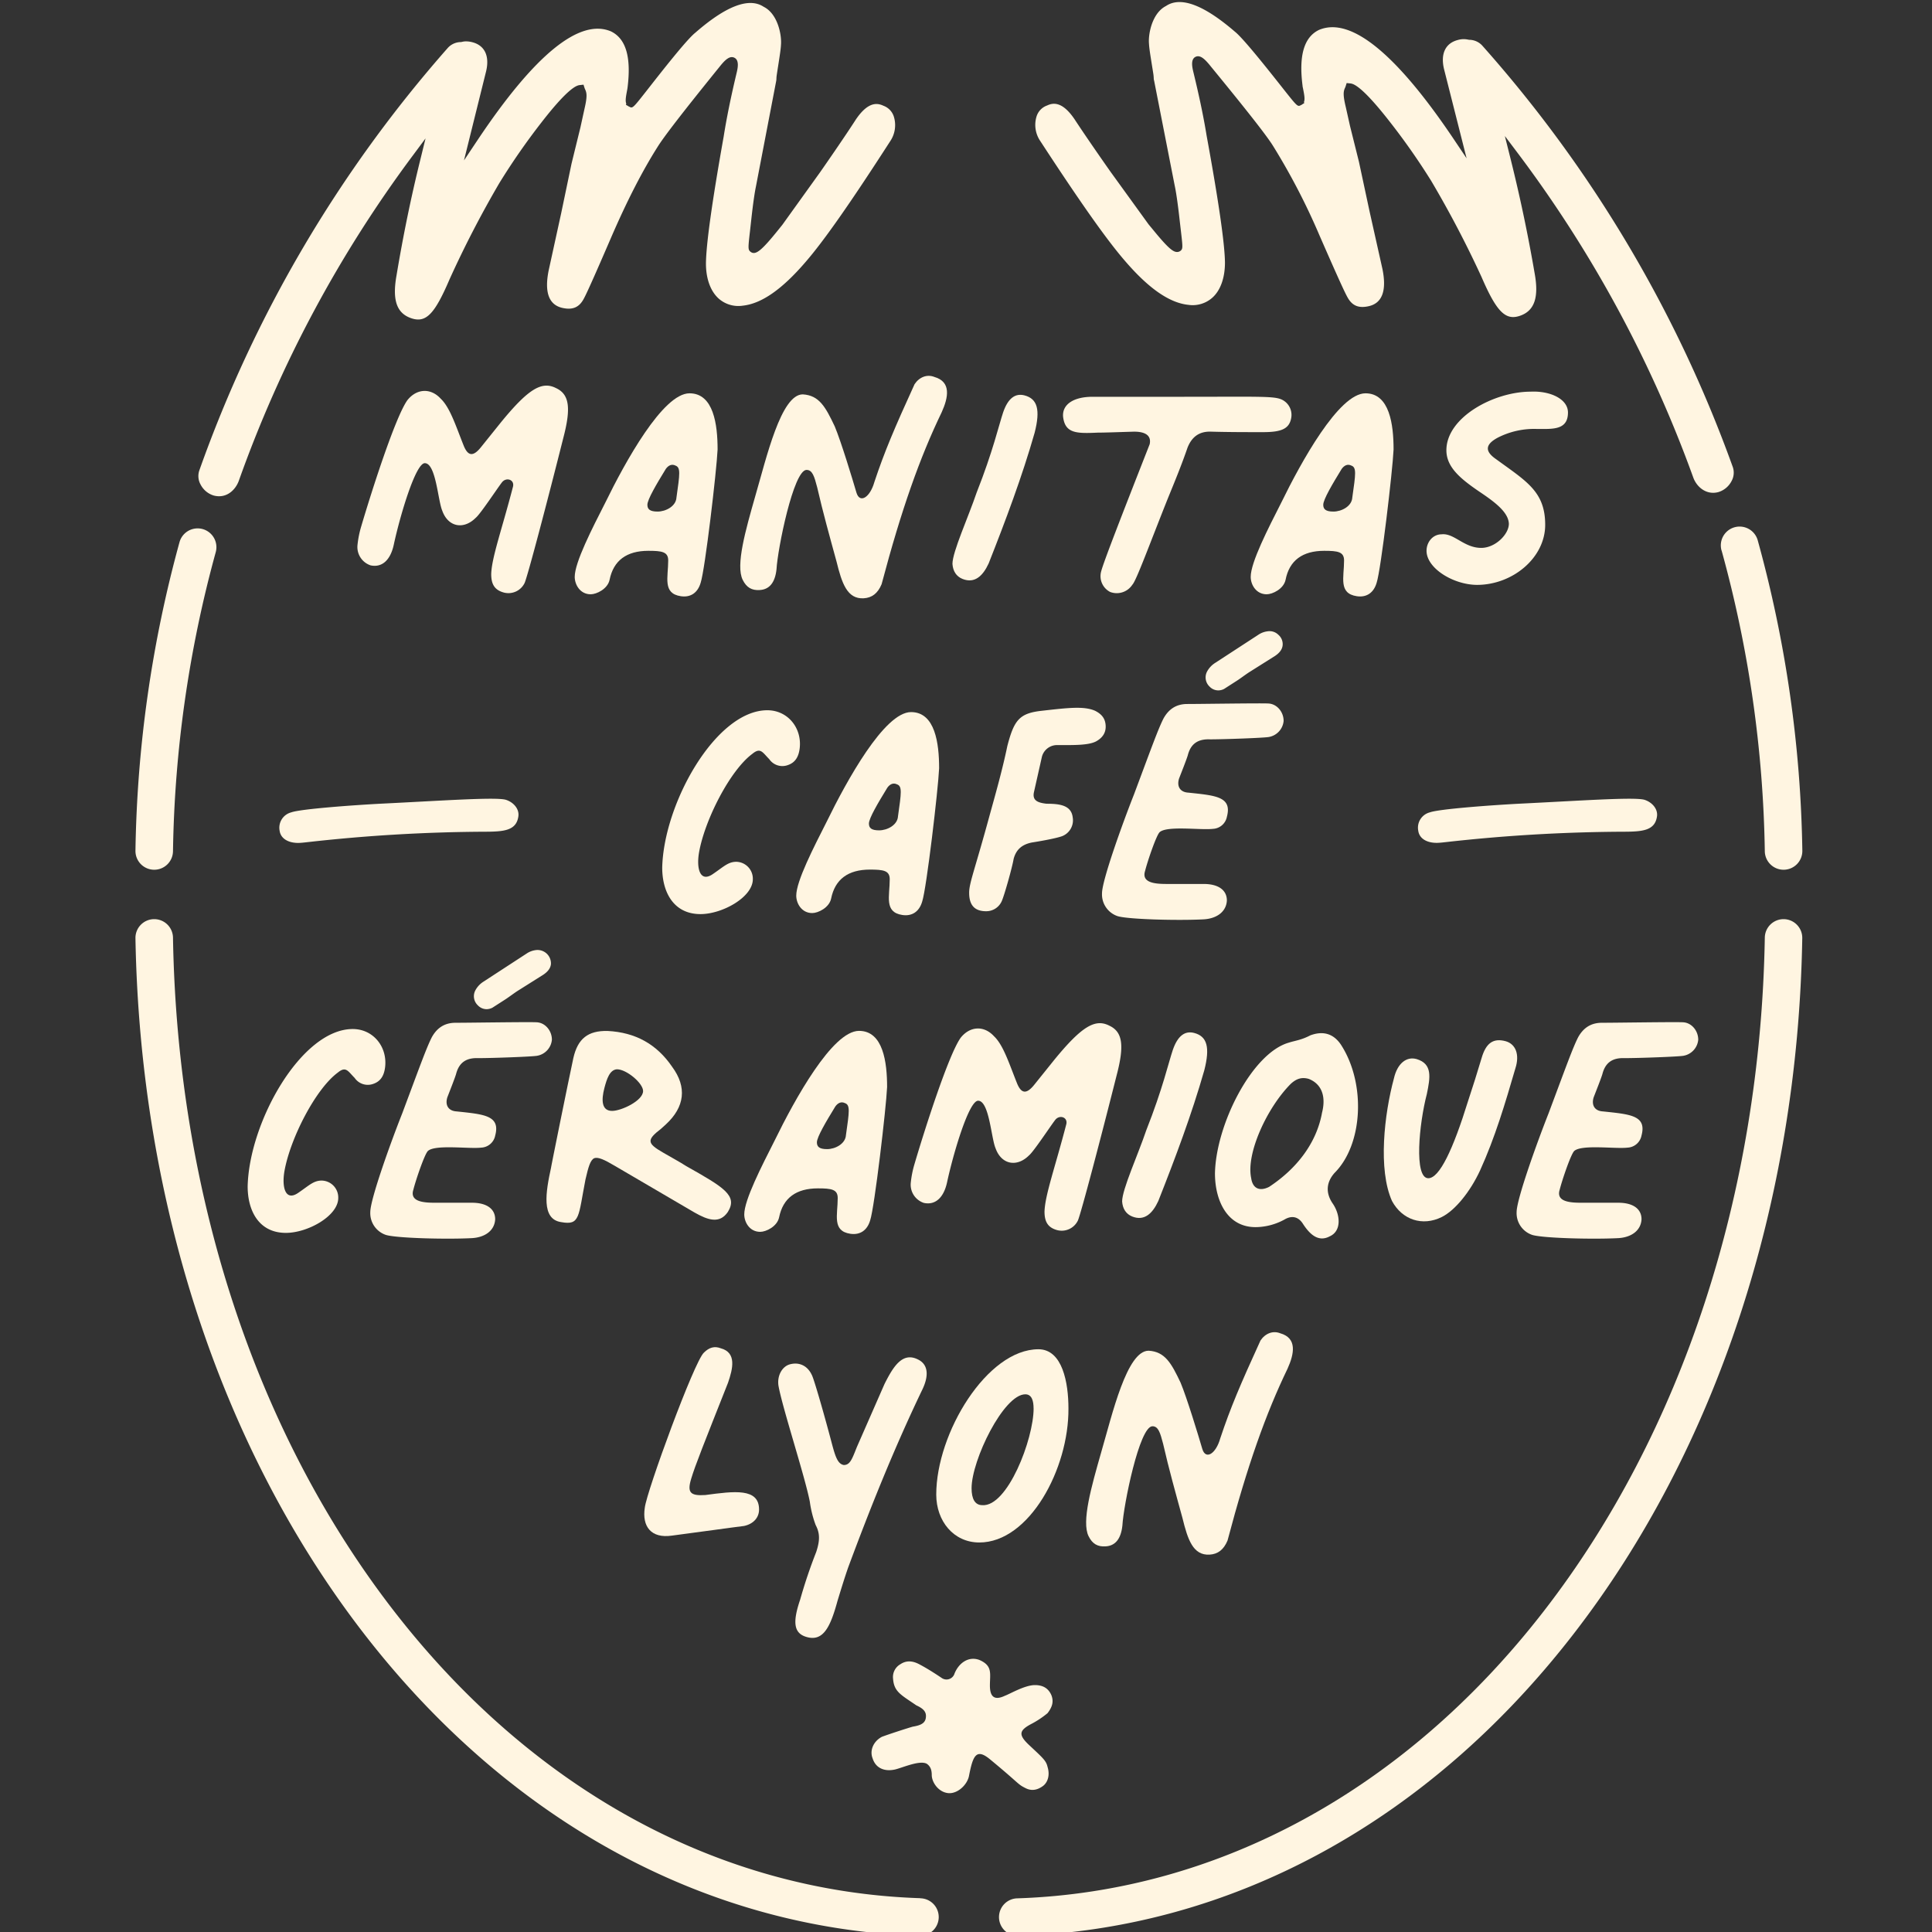
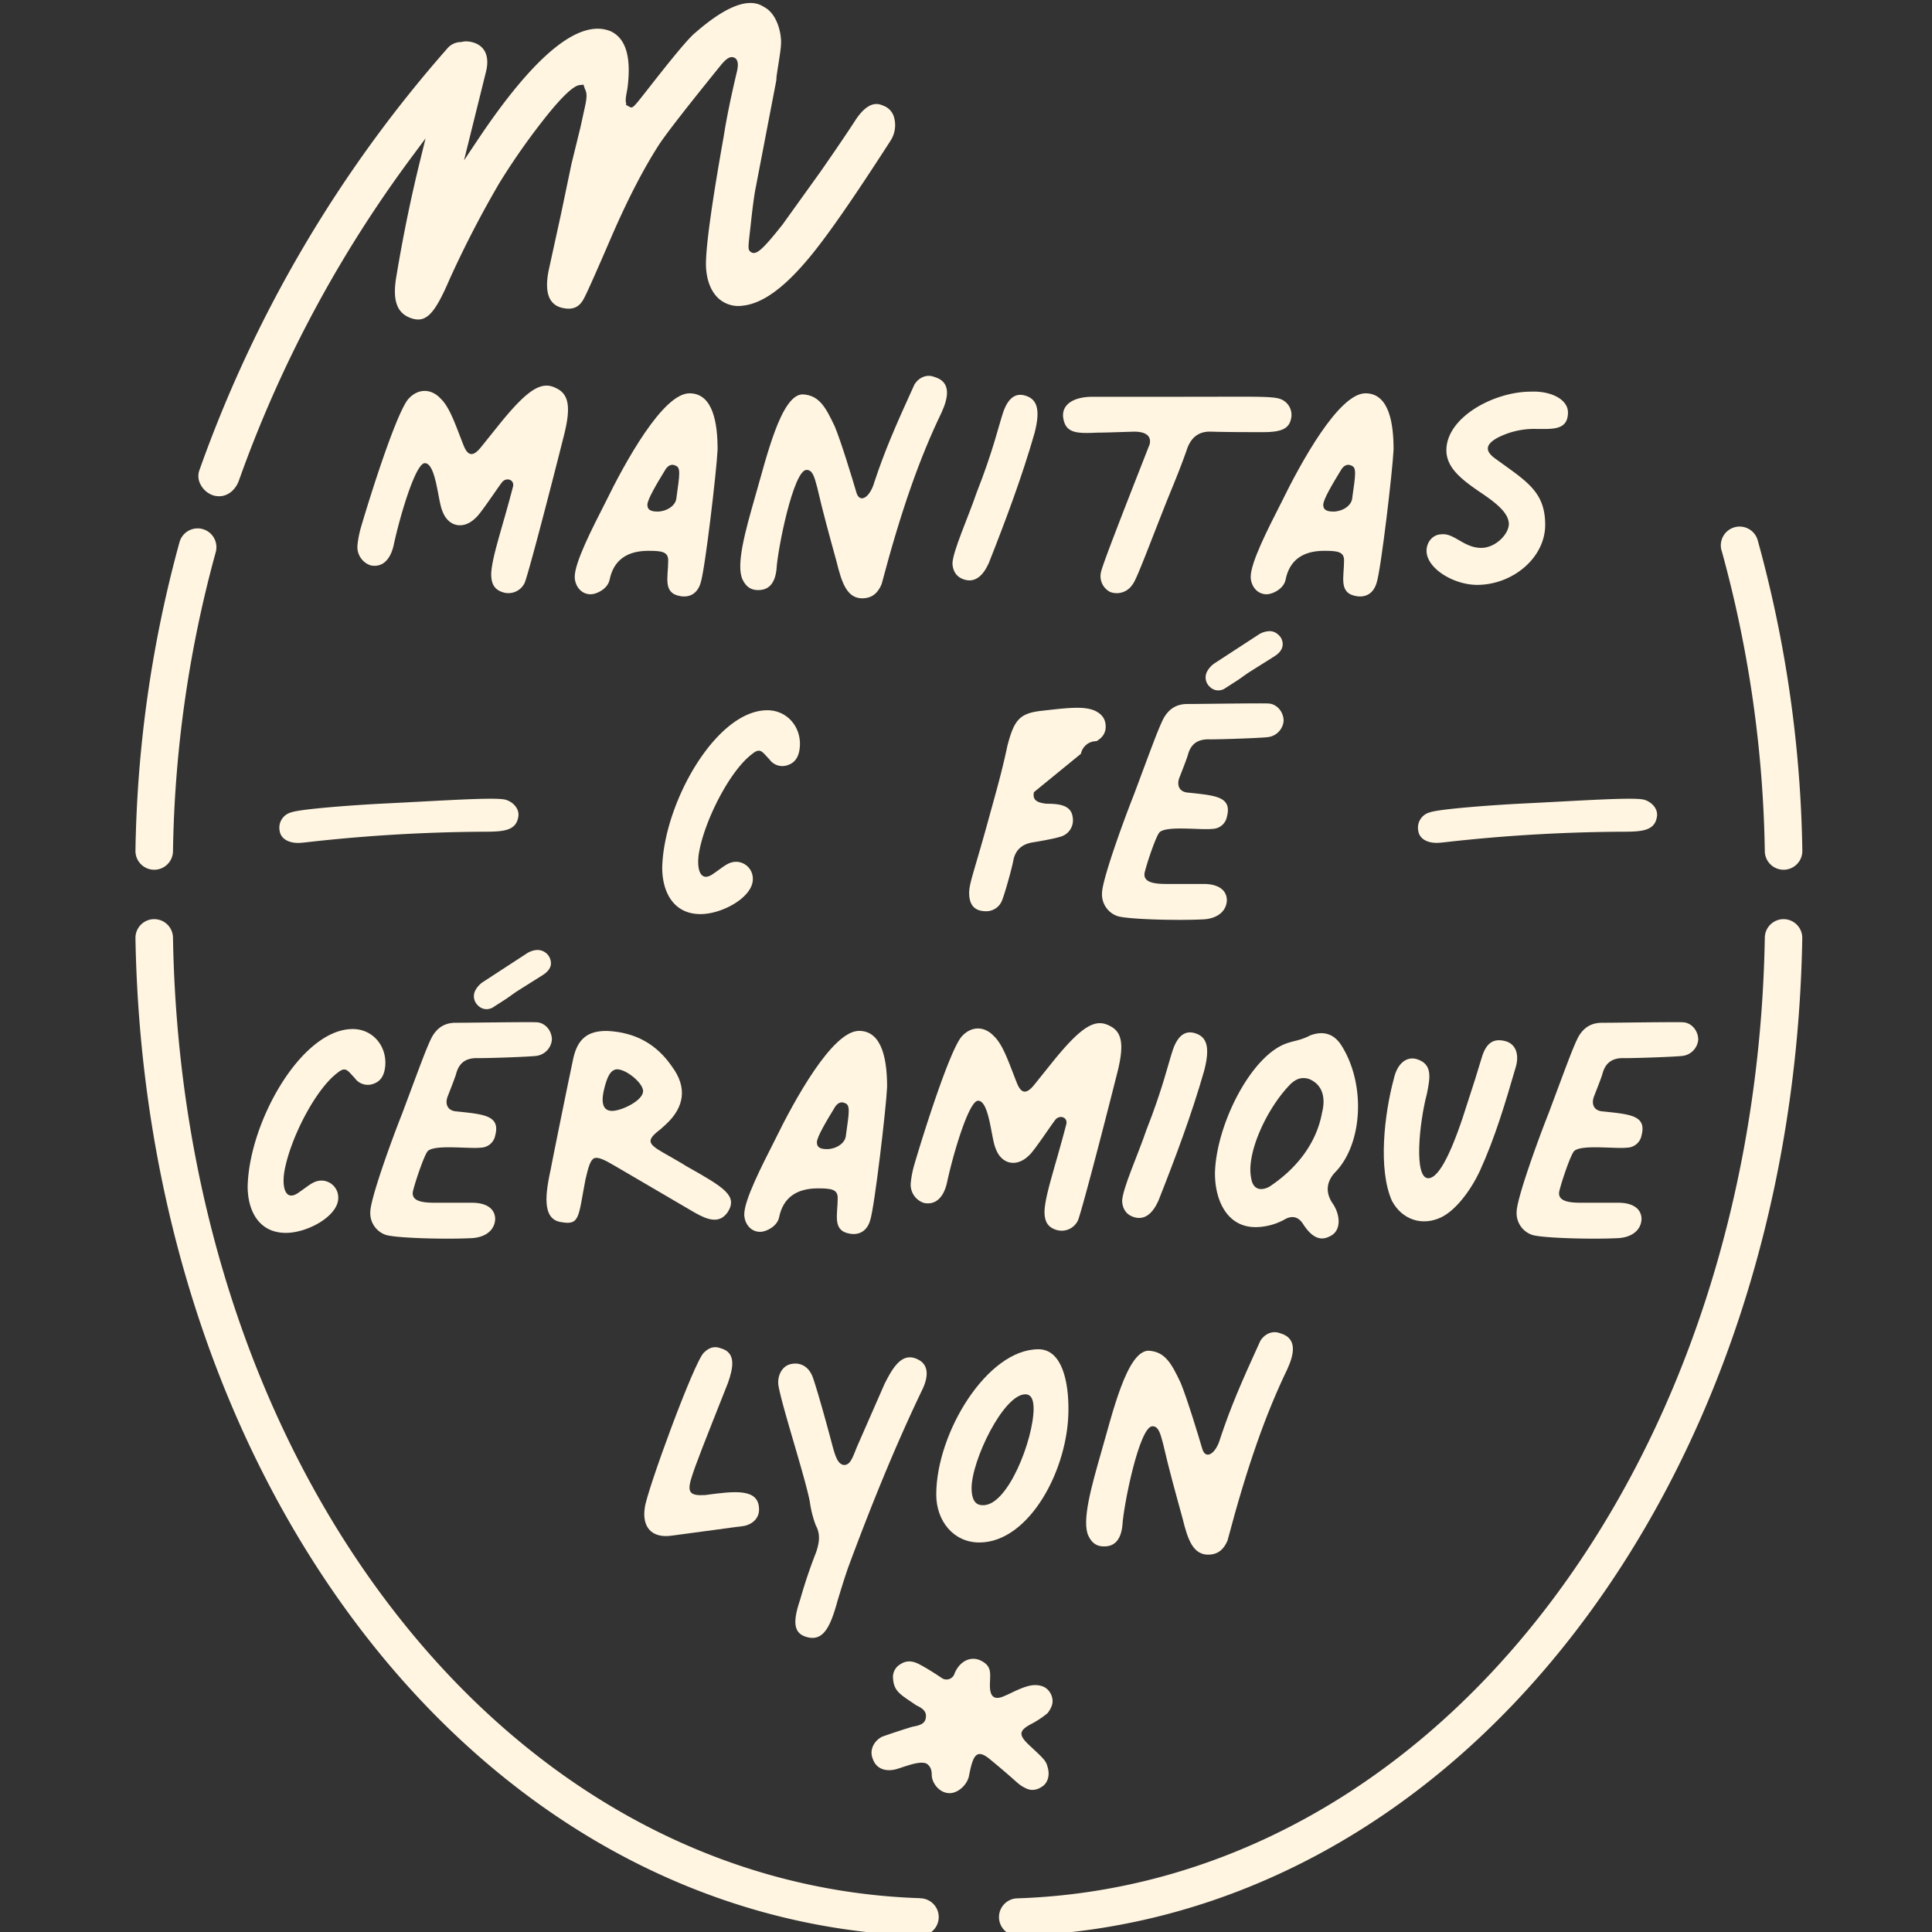
<svg xmlns="http://www.w3.org/2000/svg" width="800" height="800" viewBox="0 0 800 800">
  <rect x="0" y="0" width="800" height="800" fill="#333333" stroke="none" />
  <defs>
    <style>.cls-1{fill:#fff5e1;}</style>
  </defs>
  <g id="Logos">
    <path class="cls-1" d="M63.73,360.14h.13a7.77,7.77,0,0,0,7.77-7.64,495.24,495.24,0,0,1,17.7-123.85,7.77,7.77,0,0,0-15-4.15A510.72,510.72,0,0,0,56.09,352.24,7.77,7.77,0,0,0,63.73,360.14Z" />
    <path class="cls-1" d="M738.67,380.6h-.13a7.77,7.77,0,0,0-7.77,7.64c-1.81,105.94-34.29,205-91.46,278.82s-134.69,116.25-218,119a7.77,7.77,0,0,0,.25,15.54h.25c88-2.86,169.59-47.24,229.76-125,59.21-76.5,92.85-178.81,94.71-288.08A7.76,7.76,0,0,0,738.67,380.6Z" />
    <path class="cls-1" d="M712.87,227.92a495.81,495.81,0,0,1,17.9,124.58,7.77,7.77,0,0,0,7.77,7.64h.13a7.77,7.77,0,0,0,7.64-7.9,511.09,511.09,0,0,0-18.47-128.5,7.77,7.77,0,0,0-15,4.18Z" />
    <path class="cls-1" d="M381.06,786c-83.28-2.7-160.69-45-218-119S73.43,494.18,71.63,388.24a7.77,7.77,0,0,0-7.77-7.64h-.14a7.77,7.77,0,0,0-7.63,7.9C58,497.77,91.59,600.08,150.8,676.58c60.17,77.73,141.77,122.11,229.75,125h.26a7.77,7.77,0,0,0,.25-15.54Z" />
    <path class="cls-1" d="M88.44,205.17c5.19,1.41,9-2.15,10.44-6.06a512.42,512.42,0,0,1,72.05-134.7l5.28-7.1-2.11,8.6c-4,16.16-7.21,31.93-9.92,48.21-1.81,10.19.09,15.63,6.17,17.67S180,130,186.14,115.68a433,433,0,0,1,20.65-39.91,280.14,280.14,0,0,1,17.59-25.3c11.5-14.8,14.72-15.14,15.78-15.25l1.46-.16.44,1.4c.07.19.14.35.21.5.68,1.49,1,2.79-.27,8.21l-1.66,7.59-3.68,15L232.37,88.3l-5.21,23.82c-1.78,9,.15,14.16,5.78,15.39,4.15.91,6.83-.22,8.71-3.66,1.45-2.56,6.35-13.8,11.43-25.56,6.43-14.88,12.86-27.43,19.11-37.3,2.5-4.09,10.11-14,25.44-32.94l.54-.67c2.2-2.74,4.05-4.37,5.89-3.49,2.12,1,1.41,4.27,1.07,5.83-2.46,10.3-4.25,19.06-5.47,26.82-4.81,27-7.28,44.67-7.34,52.59,0,6.33,1.91,11.5,5.31,14.54a12.3,12.3,0,0,0,9.94,2.9c7.77-.83,16.26-6.75,26-18.09,7.46-8.6,18.28-24,35.08-50.06a11.89,11.89,0,0,0,1.48-10.1,7,7,0,0,0-4.27-4.51l-.16-.07c-2.44-1.12-6.26-1.74-11.34,5.79-.16.27-4.77,7.44-14.74,21.74L323.94,93.11l-1.7,2.11c-7.09,8.79-9.46,10.64-11.51,9-1-.84-1-1.43-.16-8.63.14-1.24.29-2.65.47-4.23.79-7.34,1.53-12.06,1.95-14l8.43-43.91a6.65,6.65,0,0,0,.08-.87c0-.46.06-1,.14-1.57.21-1.36.4-2.63.59-3.81.61-3.91,1.09-7,1.15-8.59.37-4.12-1.33-12.84-7.08-15.76l-.16-.09c-6.06-3.92-15.58-.27-28.29,10.84-3.5,2.78-13.72,15.82-19.82,23.61-5.9,7.52-6.07,7.74-7.39,7a2.22,2.22,0,0,1-.64-.35l-.83-.46.16-.45c-.46-1.14-.18-2.81.27-5.2.12-.62.24-1.27.27-1.6C261.42,23.52,259.15,16,253,13c-13-5.52-31.57,9.56-55.17,44.88l-5.7,8.54,9.18-37c1.47-6.29-.64-10.65-5.78-11.95a10.48,10.48,0,0,0-2.51-.34,7,7,0,0,0-1.8.23l-.39.06a7.36,7.36,0,0,0-5.34,2.35,534.59,534.59,0,0,0-103,175.15,7.2,7.2,0,0,0,.58,5.74A9.09,9.09,0,0,0,88.44,205.17Z" />
-     <path class="cls-1" d="M466,108.23c9.76,11.31,18.28,17.18,26.06,18a12.26,12.26,0,0,0,9.92-2.94c3.39-3,5.25-8.24,5.25-14.59-.1-7.9-2.66-25.57-7.59-52.5-1.27-7.82-3.1-16.57-5.6-26.8-.35-1.59-1.08-4.84,1-5.86,1.84-.89,3.69.73,5.91,3.45l.55.68C517,46.57,524.65,56.39,527.18,60.48a275.11,275.11,0,0,1,19.27,37.18c5.14,11.74,10.1,23,11.55,25.49,1.9,3.45,4.59,4.57,8.74,3.64,5.61-1.25,7.53-6.45,5.69-15.45L567.12,87.6,562.71,67,559,52.12l-1.71-7.65c-1.3-5.38-1-6.68-.31-8.18a4,4,0,0,0,.2-.5l.44-1.4,1.46.15c1.06.1,4.27.43,15.85,15.17a278.87,278.87,0,0,1,17.7,25.19,435.88,435.88,0,0,1,20.84,39.79c6.2,14.37,9.9,18.12,15.89,16.08s7.95-7.52,6.09-17.67c-2.79-16.23-6.11-32-10.17-48.19l-2.15-8.59,5.33,7.07a513.23,513.23,0,0,1,72.69,134.35c1.45,4,5.52,7.39,10.47,6A9.13,9.13,0,0,0,717,199.2a7.18,7.18,0,0,0,.54-5.74A534.63,534.63,0,0,0,613.71,18.81a7.4,7.4,0,0,0-5.35-2.33l-.39-.06a8.61,8.61,0,0,0-4.31.14c-5.14,1.32-7.22,5.69-5.73,12l9.36,37L601.55,57c-23.77-35.21-42.44-50.2-55.46-44.58-6.1,3-8.33,10.51-6.74,23,0,.38.17,1,.29,1.65.47,2.39.76,4.06.29,5.2l.16.41-.75.46a2.26,2.26,0,0,1-.7.41c-1.33.74-1.5.52-7.45-7-6.13-7.76-16.4-20.73-19.84-23.43C498.52,2.06,489-1.55,482.94,2.4l-.16.1c-5.74,2.94-7.4,11.67-7,15.7.07,1.67.57,4.75,1.19,8.64.19,1.19.4,2.46.61,3.82.09.6.12,1.12.15,1.57a4.43,4.43,0,0,0,.09.89l.08.3L486.45,77c.43,1.93,1.19,6.65,2,14,.18,1.58.35,3,.49,4.23.84,7.2.91,7.78-.11,8.62a2.31,2.31,0,0,1-1.68.48c-1.56-.16-3.6-1.7-9.87-9.4l-1.66-2L459.82,71.09c-8.18-11.63-13.3-19.29-14.88-21.73-5.09-7.48-8.9-6.83-11.33-5.69l-.16.06a7,7,0,0,0-4.25,4.54,11.85,11.85,0,0,0,1.53,10.09C447.63,84.26,458.52,99.64,466,108.23Z" />
    <path class="cls-1" d="M203.4,237.7c.2-6.82,4.41-18.45,9-36.1.8-3-2.81-4.21-4.61-1.8-2,2.6-9,13.23-10.83,14.64-5,5-11.43,3.81-13.84-3-1.8-4.21-2.61-19.65-7.22-19.65-3.81,0-10.23,21.65-12.83,33.69-1.41,6.61-5,9.62-9.63,8.62a8,8,0,0,1-5.41-8.42,41.74,41.74,0,0,1,1.4-7.22c4.41-15,14.24-45.72,19.25-52.74,3.81-4.81,9.63-5.22,13.84-.6,3.81,3.61,6.22,11.23,9.42,19.25,1.81,4.61,4,4.81,7.22.8l8.22-10.23c11.44-14,17-17.24,22.87-14.23,5.61,2.6,6.21,8.42,3,20.65-6.41,25.47-14.63,56.75-16,60a7.44,7.44,0,0,1-8.62,4C204.8,244.32,203.4,241.91,203.4,237.7Z" />
    <path class="cls-1" d="M276.69,232.08c0-3.61-2.61-4-8.22-4-9,0-14.44,4-16.05,12-.8,3.8-5.41,6-7.82,6-4.41,0-6.62-4-6.62-7.22,0-6,7.22-20.05,12.64-30.68,8.22-16.84,23.86-45.32,34.89-45.32,10,0,11.63,13,11.63,23.26-.4,8.83-5.21,49.73-7,55.15-1.2,4.21-4.21,6.21-8.22,5.61C274.28,245.72,276.69,239.1,276.69,232.08Zm3-39.3c-1.6-.8-3,0-4,1.4-3.81,6.22-7.62,12.64-7.62,14.84,0,1.81,1,2.81,4.22,2.81,3.4,0,7.62-2.21,7.82-5.82C281.5,196.19,281.9,193.58,279.69,192.78Z" />
    <path class="cls-1" d="M346.38,232.49c-2.8-10.23-5.61-20.26-8-30.69-1.2-4.61-2-7.22-4.41-7.22-5.41,0-12,32.89-12.43,41.11-.6,5.62-3,8.43-7,8.63-3.21.2-5.41-1-7-4.21-3-6,1.21-20.66,5.21-34.7,4.62-15.84,10.63-42.11,19.66-42.11,6.82.4,9.42,5.22,13.23,13.24,2.61,6.21,7.42,22.05,9,27.47,1.4,4.61,5.61,2,7.42-4.41,4.21-12.64,8.22-22.06,16.64-40.51,2-3,5.21-4.21,8.22-3,7,2,5.82,8.42,3,14.64-9,18.65-16.64,40.11-24.87,71.19-1.6,3.81-4,5.61-7.42,5.82C350.8,248.13,348.59,241.51,346.38,232.49Z" />
    <path class="cls-1" d="M394.39,233.49c0-5,6.61-19.45,10-29.48,6.82-17.25,9.23-28.07,11-33.29,2-5.81,5-8,8.83-7,5.41,1.41,6.61,6,4.21,15.44-5.22,18.25-12,36.3-19.05,54.15-2.41,5.21-5.82,8.42-10.83,6.41C396,238.7,394.59,236.49,394.39,233.49Z" />
    <path class="cls-1" d="M456,236.49c1-3.8,8-21.85,20.05-52.53.8-3.61-1.8-5.22-6.42-5.22-7,.2-11.83.4-15,.4-8.82.4-13.63.4-14.43-6.61-.4-5,4.21-8.23,12.23-8.23h36.3c34.29,0,39.3-.4,42.51,1.41a7,7,0,0,1,3.41,7.42c-.81,4.41-4,5.81-11.63,5.81-7,0-14.24,0-21.46-.2-4.81-.2-8,2-9.83,6.62-2.4,7-5.21,13.84-8,20.65-7.62,19.06-13.23,34.5-14.84,36.1a7.72,7.72,0,0,1-9.22,3A7.36,7.36,0,0,1,456,236.49Z" />
    <path class="cls-1" d="M556.55,232.08c0-3.61-2.61-4-8.22-4-9,0-14.44,4-16,12-.8,3.8-5.42,6-7.82,6-4.41,0-6.62-4-6.62-7.22,0-6,7.22-20.05,12.63-30.68,8.22-16.84,23.87-45.32,34.9-45.32,10,0,11.63,13,11.63,23.26-.4,8.83-5.22,49.73-7,55.15-1.21,4.21-4.21,6.21-8.22,5.61C554.15,245.72,556.55,239.1,556.55,232.08Zm3-39.3c-1.6-.8-3,0-4,1.4-3.81,6.22-7.62,12.64-7.62,14.84,0,1.81,1,2.81,4.21,2.81,3.41,0,7.62-2.21,7.82-5.82C561.36,196.19,561.77,193.58,559.56,192.78Z" />
    <path class="cls-1" d="M590.7,228.07c0-3.61,2.61-6.82,6.22-6.82,5.21-.6,9.22,5.62,16.44,5.62,5.82,0,11.43-5.62,11.43-10-.2-4.81-5.81-9-12.43-13.43-7.62-5.22-13.44-10-13.44-17,0-13.63,19.66-24.26,34.9-24.26,8-.4,15.44,3,15.44,8.62,0,7.42-6.42,6.82-12.84,6.82a33.15,33.15,0,0,0-16.24,3.61c-5.21,2.81-5.41,5.61-.8,8.82,12.63,9.23,20.45,13.44,20.45,27.27,0,13.64-13.43,24.87-28.27,24.87C601.73,242.11,590.7,235.29,590.7,228.07Z" />
    <path class="cls-1" d="M115.79,344a6.56,6.56,0,0,1,4.82-7.62c3.8-1.4,25.66-3,37.49-3.61,24.67-1.2,47.13-2.81,51.34-1.6,3.21,1,5.62,3.81,5.21,6.81-.8,6-6,6.42-14.23,6.42A680.09,680.09,0,0,0,128,348.64c-1.81.2-3.41.4-4.62.4C119,349,116.19,347,115.79,344Z" />
    <path class="cls-1" d="M274.21,359.27c.61-26.67,22.26-65.17,43.52-65.17,8.42,0,14.24,7.22,13.44,15.44-.41,4-2,6.22-4.82,7.22a6.58,6.58,0,0,1-7.82-2.41c-2.8-2.81-3.61-5-7-2.2-9.22,6.81-19.65,27.27-22.05,40.7-1.21,6.82.4,12.84,5.81,9,4.41-3,6.22-5,9.63-5a7,7,0,0,1,6.81,7.22c0,7.42-12.63,14.44-21.65,14.44C278.83,378.52,274.21,369.3,274.21,359.27Z" />
-     <path class="cls-1" d="M368.42,364.08c0-3.61-2.61-4-8.22-4-9,0-14.44,4-16.05,12-.8,3.8-5.41,6-7.82,6-4.41,0-6.62-4-6.62-7.22,0-6,7.22-20,12.64-30.68,8.22-16.84,23.86-45.32,34.89-45.32,10,0,11.63,13,11.63,23.26-.4,8.83-5.21,49.73-7,55.15-1.2,4.21-4.21,6.21-8.22,5.61C366,377.72,368.42,371.1,368.42,364.08Zm3-39.3c-1.61-.8-3,0-4,1.4-3.81,6.22-7.62,12.64-7.62,14.84,0,1.81,1,2.81,4.22,2.81,3.4,0,7.62-2.21,7.82-5.82C373.23,328.19,373.63,325.58,371.43,324.78Z" />
-     <path class="cls-1" d="M409.89,337.21c2.61-9.42,5.22-18.65,7.22-28.27,2.81-10.83,5-13.64,14.44-14.64,10.63-1.2,17.24-2,21.86,0,2.8,1.4,4.21,3.21,4.41,6s-1,5-3.81,6.61c-3.21,1.81-9.83,1.61-16.24,1.61a6.47,6.47,0,0,0-6.42,5.21L428.14,328c-.8,3.61,1.8,4.41,5.21,4.81,5.42,0,10.23.6,10.83,5.62a7.05,7.05,0,0,1-4.41,7.82c-2.81,1-9.83,2.2-12.43,2.6-4.21.81-6.62,3-7.62,6.82-.6,3.61-4,15.64-5,17.65a7,7,0,0,1-6.41,4c-4.82,0-7-2.61-7-7.62C401.27,365.69,403.68,360.07,409.89,337.21Z" />
+     <path class="cls-1" d="M409.89,337.21c2.61-9.42,5.22-18.65,7.22-28.27,2.81-10.83,5-13.64,14.44-14.64,10.63-1.2,17.24-2,21.86,0,2.8,1.4,4.21,3.21,4.41,6s-1,5-3.81,6.61a6.47,6.47,0,0,0-6.42,5.21L428.14,328c-.8,3.61,1.8,4.41,5.21,4.81,5.42,0,10.23.6,10.83,5.62a7.05,7.05,0,0,1-4.41,7.82c-2.81,1-9.83,2.2-12.43,2.6-4.21.81-6.62,3-7.62,6.82-.6,3.61-4,15.64-5,17.65a7,7,0,0,1-6.41,4c-4.82,0-7-2.61-7-7.62C401.27,365.69,403.68,360.07,409.89,337.21Z" />
    <path class="cls-1" d="M456.32,369.9c0-5.41,8.62-29.28,13.23-40.91,7.42-19.85,10-27.07,12.23-31.48,2.21-4,5.42-6,9.83-6,5.82,0,30.68-.4,33.69-.2,3.41.2,6.22,3.41,6.22,7.22a7.43,7.43,0,0,1-6,6.62c-1.81.4-18.85,1-24.47,1-5-.2-8,1.81-9.22,6.62-.6,2-3,8-3.61,9.62-1,3.21.4,5.62,3.81,5.82,11.23,1.2,18.25,1.6,16,10a6.17,6.17,0,0,1-5.81,5c-5,.6-19.05-1.41-22.06,1.4-1.4,1.41-5,12-6,16-1.6,5,4.21,5.42,9,5.42h15.24c6.21,0,9.62,2.61,9.62,6.82-.2,4.41-3.81,7.42-9.42,7.82-11,.6-32.49,0-36.1-1.41A9.5,9.5,0,0,1,456.32,369.9Zm44.51-85.63a5.19,5.19,0,0,1-1-6.21,9.67,9.67,0,0,1,3.41-3.61l17.85-11.63a8.65,8.65,0,0,1,3.81-1.41,5.15,5.15,0,0,1,4.41,1.41,5.09,5.09,0,0,1,1.8,4.41c-.2,1.8-1.4,3.21-3.2,4.41l-10.83,6.82c-1.81,1.2-3.61,2.6-5.22,3.61l-5,3.21a5.33,5.33,0,0,1-2.41.6A5,5,0,0,1,500.83,284.27Z" />
    <path class="cls-1" d="M587.27,344a6.55,6.55,0,0,1,4.81-7.62c3.81-1.4,25.67-3,37.5-3.61,24.66-1.2,47.12-2.81,51.33-1.6,3.21,1,5.62,3.81,5.22,6.81-.81,6-6,6.42-14.24,6.42a680.24,680.24,0,0,0-72.39,4.21c-1.81.2-3.41.4-4.61.4C590.47,349,587.67,347,587.27,344Z" />
    <path class="cls-1" d="M102.55,491.27c.6-26.67,22.26-65.17,43.51-65.17,8.42,0,14.24,7.22,13.44,15.44-.4,4-2,6.22-4.81,7.22a6.6,6.6,0,0,1-7.83-2.41c-2.8-2.81-3.61-5-7-2.2-9.23,6.81-19.66,27.27-22.06,40.7-1.21,6.82.4,12.84,5.81,9,4.41-3,6.22-5,9.63-5a7,7,0,0,1,6.82,7.22c0,7.42-12.64,14.44-21.66,14.44C107.16,510.52,102.55,501.3,102.55,491.27Z" />
    <path class="cls-1" d="M153.33,501.9c0-5.41,8.62-29.28,13.24-40.91,7.42-19.85,10-27.07,12.23-31.48,2.2-4,5.41-6,9.82-6,5.82,0,30.69-.4,33.69-.2,3.41.2,6.22,3.41,6.22,7.22a7.43,7.43,0,0,1-6,6.62c-1.8.4-18.85,1-24.46,1-5-.2-8,1.81-9.23,6.62-.6,2-3,8-3.61,9.62-1,3.21.41,5.62,3.82,5.82,11.22,1.2,18.24,1.6,16,10a6.18,6.18,0,0,1-5.82,5c-5,.6-19.05-1.41-22.06,1.4-1.4,1.41-5,12-6,16-1.61,5,4.21,5.42,9,5.42h15.24c6.22,0,9.63,2.61,9.63,6.82-.2,4.41-3.81,7.42-9.43,7.82-11,.6-32.48,0-36.09-1.41A9.51,9.51,0,0,1,153.33,501.9Zm44.52-85.63a5.16,5.16,0,0,1-1-6.21,9.64,9.64,0,0,1,3.4-3.61l17.85-11.63a8.74,8.74,0,0,1,3.81-1.41,5.56,5.56,0,0,1,6.22,5.82c-.2,1.8-1.41,3.21-3.21,4.41l-10.83,6.82c-1.8,1.2-3.61,2.6-5.21,3.61l-5,3.21a5.33,5.33,0,0,1-2.4.6A5,5,0,0,1,197.85,416.27Z" />
    <path class="cls-1" d="M228.19,483.45c-.2.6,7.22-36.1,9.22-45.32,1.81-8,6-11.43,14.24-11.23,11.43.6,20.25,5.42,26.67,14.84,6.22,8.42,5.22,16.64-2.61,23.86l-2,1.81c-6,4.61-5.82,6,.8,9.82,3.41,2,6.82,3.81,9.63,5.62,15.64,8.82,21.45,12.23,17.24,19-3.41,5-8.22,3.41-13.83.2l-32.89-19.25c-4.41-2.61-7-3.81-8.62-3.21-1.61.8-2.41,3.61-3.61,8.82-3,15.44-2.21,19.05-10,17.65C224,504.91,226,493.48,228.19,483.45Zm38.1-31.68c0-3.21-6.82-9-10.83-9-3,.2-4.21,4-5.21,7.82C249,455.38,249,460,253.46,460,257.27,460,266.29,455.78,266.29,451.77Z" />
    <path class="cls-1" d="M346.88,496.08c0-3.61-2.61-4-8.22-4-9,0-14.44,4-16.05,12-.8,3.8-5.41,6-7.82,6-4.41,0-6.61-4-6.61-7.22,0-6,7.22-20,12.63-30.68,8.22-16.84,23.86-45.32,34.89-45.32,10,0,11.63,13,11.63,23.26-.4,8.83-5.21,49.73-7,55.15-1.21,4.21-4.22,6.21-8.23,5.61C344.47,509.72,346.88,503.1,346.88,496.08Zm3-39.3c-1.61-.8-3,0-4,1.4-3.81,6.22-7.62,12.64-7.62,14.84,0,1.81,1,2.81,4.21,2.81,3.41,0,7.62-2.21,7.82-5.82C351.69,460.19,352.09,457.58,349.89,456.78Z" />
    <path class="cls-1" d="M432.51,501.7c.2-6.82,4.41-18.45,9-36.1.8-3-2.81-4.21-4.62-1.8-2,2.6-9,13.23-10.82,14.64-5,5-11.44,3.81-13.84-3-1.81-4.21-2.61-19.65-7.22-19.65-3.81,0-10.23,21.65-12.83,33.69-1.41,6.61-5,9.62-9.63,8.62a7.94,7.94,0,0,1-5.41-8.42,41.74,41.74,0,0,1,1.4-7.22c4.41-15,14.24-45.72,19.25-52.74,3.81-4.81,9.63-5.22,13.84-.6,3.81,3.61,6.21,11.23,9.42,19.25,1.81,4.61,4,4.81,7.22.8l8.22-10.23c11.43-14,17.05-17.24,22.86-14.23,5.62,2.6,6.22,8.42,3,20.65-6.42,25.47-14.64,56.75-16,60a7.44,7.44,0,0,1-8.62,4C433.92,508.32,432.51,505.91,432.51,501.7Z" />
    <path class="cls-1" d="M464.65,497.49c0-5,6.62-19.45,10-29.48,6.82-17.25,9.22-28.07,11-33.29,2-5.81,5-8,8.82-7,5.42,1.41,6.62,6,4.21,15.44-5.21,18.25-12,36.3-19.05,54.15-2.4,5.21-5.81,8.42-10.83,6.41C466.26,502.7,464.85,500.49,464.65,497.49Z" />
    <path class="cls-1" d="M539.36,506.51c-1.8-2.61-4.21-3.21-7-1.8a25.35,25.35,0,0,1-11.83,3.41c-12.23.4-17.44-10.83-17.44-22.26.4-20.26,15.44-49.94,30.68-54.15,2.4-.8,5-1,8.82-3,5.41-2,9.63-.6,12.63,3.82,10.43,16,9.23,41.3-2.6,53.14-3.41,3.81-3.81,8.22-.81,12.63,3.21,4.61,3.81,11.43-1.2,13.64C545.78,514.53,542.17,510.92,539.36,506.51Zm8-45.52c1.61-6,.6-11.83-5.41-14.24-2.81-.8-5-.2-7.42,2-9.83,9.82-18.65,28.87-16.44,39.1.6,4.21,3.4,5.62,7.42,3.61C536.75,484.05,545,473.62,547.38,461Z" />
    <path class="cls-1" d="M576.39,497.29c-5.82-13-3.21-35.9.8-50.74,1.41-6.21,5.22-9.22,9.43-8,6.62,2,5.61,7.62,4.21,14.44-3.21,12.23-5.42,34.89.6,34.89,4.61,0,10.23-11.83,16.44-31.88,2-6,3.81-11.83,5.62-17.85,1.8-6.22,4.81-8.42,10-7,4.21,1.21,5.81,5.62,4,11.23-4.21,14.44-8.43,28.68-14.64,42.31-4,8.63-10.23,16.45-15.84,19.25C589,507.91,580.6,505.11,576.39,497.29Z" />
    <path class="cls-1" d="M628,501.9c0-5.41,8.63-29.28,13.24-40.91,7.42-19.85,10-27.07,12.23-31.48,2.21-4,5.42-6,9.83-6,5.81,0,30.68-.4,33.69-.2,3.41.2,6.21,3.41,6.21,7.22a7.42,7.42,0,0,1-6,6.62c-1.81.4-18.85,1-24.47,1-5-.2-8,1.81-9.22,6.62-.6,2-3,8-3.61,9.62-1,3.21.4,5.62,3.81,5.82,11.23,1.2,18.25,1.6,16,10a6.18,6.18,0,0,1-5.81,5c-5,.6-19-1.41-22.06,1.4-1.41,1.41-5,12-6,16-1.6,5,4.21,5.42,9,5.42H670.1c6.21,0,9.62,2.61,9.62,6.82-.2,4.41-3.81,7.42-9.42,7.82-11,.6-32.49,0-36.1-1.41A9.51,9.51,0,0,1,628,501.9Z" />
    <path class="cls-1" d="M267,624.27c.8-6.81,20.46-60.56,24.47-64.17,2.2-2.2,4.41-2.8,7-1.8,6.61,1.8,5,8.42,3,14.24-10,25.26-13.63,34.29-15.24,39.7-1.8,5.82-.4,7.22,5.82,6.82,12-1.6,22.26-3,22.26,6,0,3.41-2.41,6-6.22,6.81-5,.6-17.65,2.41-29.88,4C269.6,637.11,265.79,632.09,267,624.27Z" />
    <path class="cls-1" d="M331.33,662.37c1.81-6.41,4-13,6.62-19.65,1.6-4.81,1.6-7.82-.2-11.23a44.4,44.4,0,0,1-2.41-9.62c-2-10.43-11.43-39.11-13-48.13-.6-4.21,1.6-8,4.81-8.82,3.81-1,7.22.6,9,4.41.81,1.4,5,15.84,8.43,28.87,1.4,5.22,2.4,8,4.81,8.43,2.61,0,3.41-2.41,5.41-7.42l11.43-26.07c3.61-7.22,7.42-13.44,13.84-10.23,4.21,2,4.81,6.62,1.6,13-11.43,23.86-21.25,48.32-30.48,73.19-1.6,4.61-3,9.22-4.41,13.84-3,11-6,17-13,14.84C328.72,676.21,328.12,671.8,331.33,662.37Z" />
    <path class="cls-1" d="M387.68,618.86c0-25.47,21.05-60.16,42.31-60.16,10,0,12.43,14,12.43,24.46.2,25.07-16.24,55.55-36.9,55.55C394.9,638.71,387.68,629.89,387.68,618.86Zm40.3-35.7c0-2.8-.6-5.81-3.41-5.81-9,0-22.26,27.27-22.26,38.9,0,4.41,1.41,7,4.42,7C417.15,624.07,428,596,428,583.16Z" />
    <path class="cls-1" d="M489.61,628.49c-2.81-10.23-5.62-20.26-8-30.69-1.21-4.61-2-7.22-4.41-7.22-5.42,0-12,32.89-12.44,41.11-.6,5.62-3,8.43-7,8.63-3.21.2-5.42-1-7-4.21-3-6,1.2-20.66,5.21-34.7,4.61-15.84,10.63-42.11,19.65-42.11,6.82.4,9.43,5.22,13.24,13.24,2.6,6.21,7.42,22.05,9,27.47,1.41,4.61,5.62,2,7.42-4.41,4.21-12.64,8.22-22.06,16.65-40.51,2-3,5.21-4.21,8.22-3,7,2,5.81,8.42,3,14.64-9,18.65-16.64,40.11-24.86,71.19-1.61,3.81-4,5.61-7.42,5.82C494,644.13,491.82,637.51,489.61,628.49Z" />
    <path class="cls-1" d="M385.82,735c0-2.21-.6-3.61-2-4.62-3-1.8-11,2-13.63,2.41-4.21.8-7.62-.8-8.83-4.61-1.4-3.41.4-7.22,3.81-9,2.61-1,10.63-3.61,12.84-4.22,3.61-.6,5.41-1.6,5.41-4.41,0-2-1.4-3.21-4-4.41-6.42-4.41-9.22-5.61-9.62-11a6.08,6.08,0,0,1,3-6c2.41-1.61,5-1.61,8.23.2,3,1.6,5.81,3.4,8.82,5.41a3.47,3.47,0,0,0,5.41-1.8c1.81-4.42,5.82-7.22,10.23-5.62,5.62,2.41,4.41,5.62,4.41,10.63,0,4.81,2,6.22,6.22,4.21,2.2-.8,8.22-4.41,12.43-4.41,3.41,0,5.62,1.4,6.82,4.21,1,2.61.4,4.81-1.61,7.42a38.5,38.5,0,0,1-7,4.61c-4.82,2.61-5,4.41-.81,8.42,6,5.62,7.22,6.62,7.82,9.23,1,3.21.21,6.21-1.8,7.82-2.41,1.8-4.81,2.2-7.22,1-3.61-1.8-2-1.4-14.84-12-5.61-4.61-7-1.6-8.62,6.62-.6,3.81-4.61,7.62-8.42,7.42C388.63,742.24,385.82,738,385.82,735Z" />
  </g>
</svg>